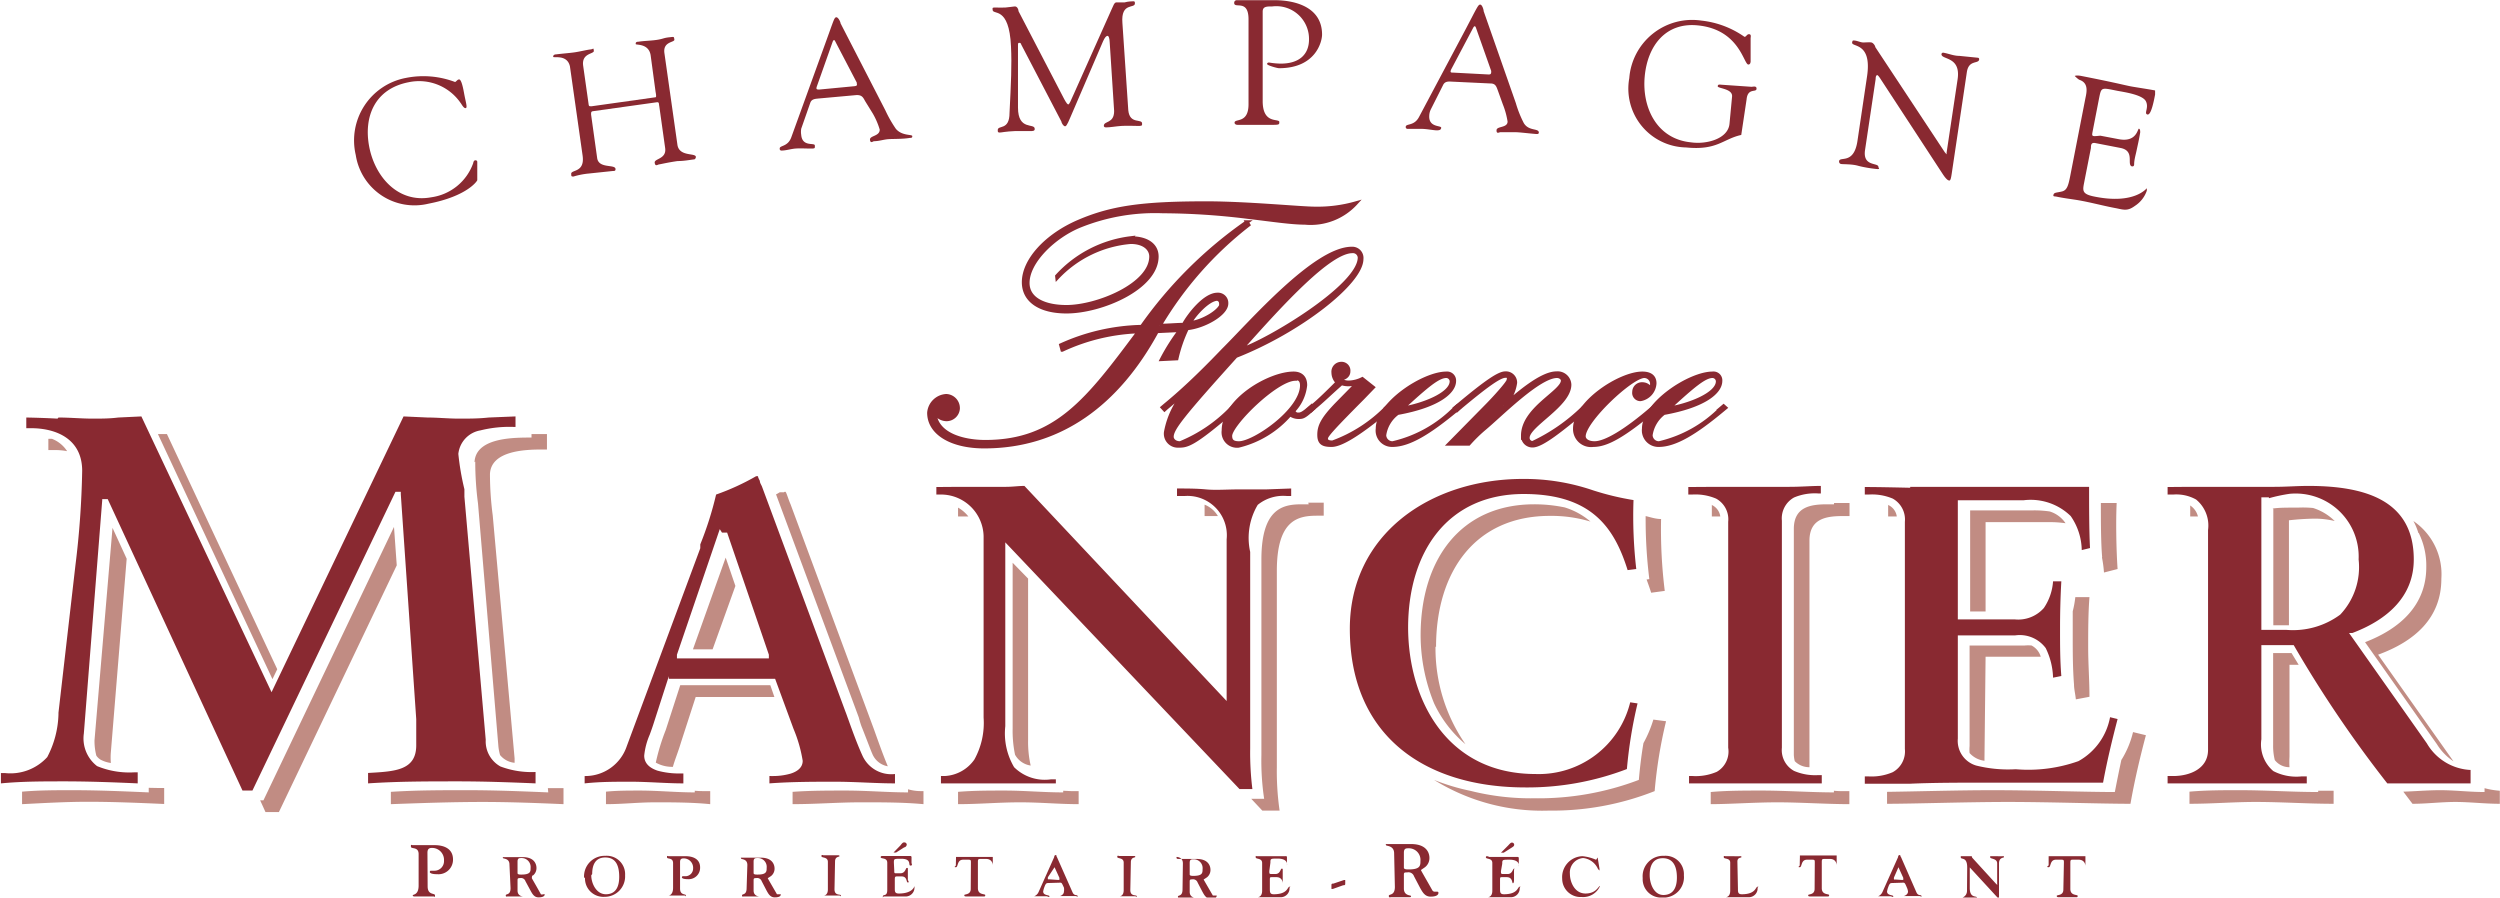
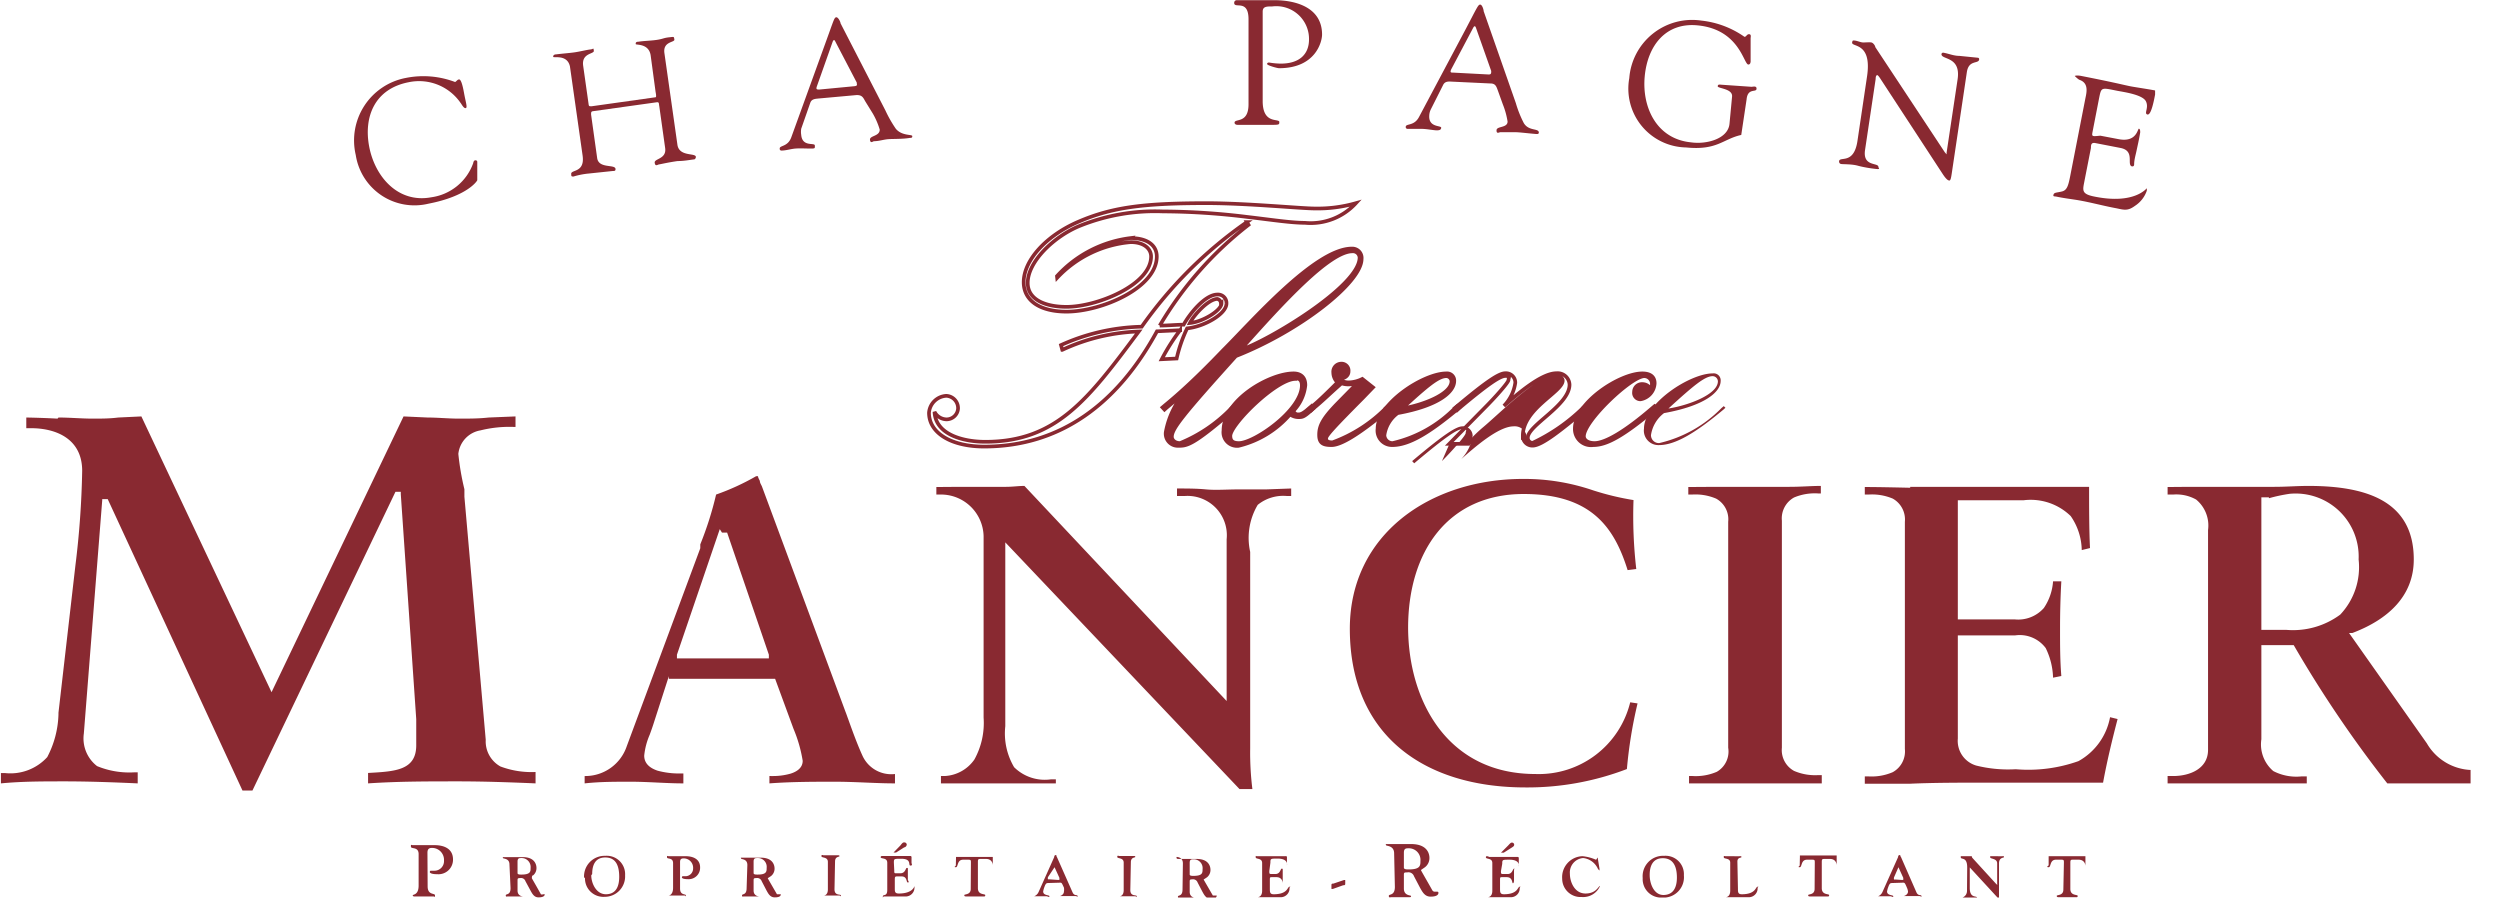
<svg xmlns="http://www.w3.org/2000/svg" viewBox="0 0 135.98 48.82">
  <defs>
    <style>.cls-1,.cls-4{fill:none;}.cls-2{clip-path:url(#clip-path);}.cls-3,.cls-5{fill:#892931;}.cls-4{stroke:#892931;stroke-width:0.2px;}.cls-5{fill-rule:evenodd;}.cls-6{fill:#c18c83;}</style>
    <clipPath id="clip-path" transform="translate(0 -38.39)">
      <rect class="cls-1" width="135.98" height="165.3" />
    </clipPath>
  </defs>
  <g id="Calque_2" data-name="Calque 2">
    <g id="Calque_1-2" data-name="Calque 1">
      <g class="cls-2">
-         <path class="cls-3" d="M64,57.89a8.23,8.23,0,0,1,.57-1.64c.92-.09,2.14-.78,2.14-1.35a.46.46,0,0,0-.49-.49c-.68,0-1.52,1.06-1.84,1.64-.36,0-.87.05-1.3.05a19.51,19.51,0,0,1,4.83-5.48l-.09-.15a23.18,23.18,0,0,0-5.72,5.69,11.2,11.2,0,0,0-4.39,1l.07.26a10.7,10.7,0,0,1,4.16-1c-2.75,3.69-4.48,6-8.35,6-1.14,0-2.7-.36-2.76-1.63h0a.75.75,0,0,0,.66.41.63.63,0,0,0,.62-.58.67.67,0,0,0-.64-.7,1,1,0,0,0-.94.92c0,1.11,1.22,1.84,3,1.84,4.13,0,7.25-2.33,9.39-6.27l1.26-.06a11,11,0,0,0-1,1.58Zm2.45-3c0,.38-1,1-1.73,1.07.2-.41,1-1.31,1.5-1.31A.21.21,0,0,1,66.42,54.92Zm-9-1.39a6.2,6.2,0,0,1,4-1.94c.75,0,1.11.38,1.11.77,0,1.55-2.93,2.75-4.6,2.75-1.17,0-2.11-.4-2.11-1.3,0-1.16,1.43-2.53,2.82-3.1a10.93,10.93,0,0,1,4.53-.79,38.48,38.48,0,0,1,4.59.3c1.29.15,2.38.32,3.13.32a3.33,3.33,0,0,0,2.78-1.07l0,0a7.57,7.57,0,0,1-2.24.29c-.75,0-3.68-.29-5.9-.29-3.53,0-5.17.25-6.93,1s-3,2.1-3,3.3c0,1,.88,1.6,2.33,1.6,1.9,0,4.91-1.3,4.91-3,0-.57-.46-1-1.43-1a6.48,6.48,0,0,0-4,2.07Z" transform="translate(0 -38.39)" />
        <path class="cls-3" d="M67.49,57.4c2.33-2.63,4.84-5.34,6.07-5.34a.36.36,0,0,1,.39.34c0,1.58-5,4.57-6.43,5Zm-4.08,4.49a.66.66,0,0,0,.67.75c.47,0,.78,0,3-1.93l.11-.1-.09-.13-.13.11a8.23,8.23,0,0,1-2.78,1.9c-.32,0-.46-.19-.46-.34,0-.43.53-1.12,3.48-4.39,3.48-1.37,6.84-4,6.84-5.28a.51.51,0,0,0-.53-.57c-2,0-5.46,4-7,5.53-1.37,1.43-2.33,2.31-3.17,3l-.13.11.11.12.11-.1c.55-.45.9-.79,1.24-1.1l0,0A4.62,4.62,0,0,0,63.41,61.89Z" transform="translate(0 -38.39)" />
        <path class="cls-3" d="M70.36,58.7c-1.29,0-3.81,1.44-3.81,3.1a.74.74,0,0,0,.82.84,5.36,5.36,0,0,0,2.8-1.71.78.78,0,0,0,.45.15c.21,0,.31,0,.7-.37l.11-.1-.09-.13-.13.11c-.3.27-.45.34-.57.34s-.18,0-.3-.18A2.36,2.36,0,0,0,71,59.34C71,58.9,70.74,58.7,70.36,58.7Zm.1.26c.31,0,.35.24.35.39,0,1.36-2.59,3.14-3.42,3.14-.3,0-.47-.09-.47-.39C66.92,61.48,69.42,59,70.46,59Z" transform="translate(0 -38.39)" />
        <path class="cls-3" d="M71.32,60.71l.11-.1c.42-.33,1-.9,1.54-1.37a1.12,1.12,0,0,0,.38.06,1.67,1.67,0,0,0,.49-.08l0,0-1.09,1.11c-.83.85-1.06,1.24-1.06,1.71s.23.56.68.56,1.35-.47,3.1-1.93l.11-.1-.09-.13-.13.11a7.88,7.88,0,0,1-2.93,1.9c-.27,0-.36-.07-.36-.22s.43-.62,2-2.2l.55-.56L74.1,59a1.76,1.76,0,0,1-.75.19.91.91,0,0,1-.54-.19c.26,0,.54-.13.54-.41a.38.38,0,0,0-.39-.42.45.45,0,0,0-.44.49.75.75,0,0,0,.23.53c-.43.43-1,1-1.41,1.33l-.13.11Z" transform="translate(0 -38.39)" />
        <path class="cls-3" d="M79.27,60.48l-.13.11a7,7,0,0,1-3.38,1.9.44.44,0,0,1-.46-.43,1.84,1.84,0,0,1,.72-1.2c2.22-.4,3.08-1.15,3.08-1.75a.38.38,0,0,0-.43-.41c-1.24,0-3.74,1.63-3.74,3a.79.79,0,0,0,.81.9c.9,0,2-.67,3.51-1.93l.11-.1Zm-.6-1.63a.29.29,0,0,1,.28.28c0,.71-1.6,1.31-2.69,1.48l0,0C77.63,59.35,78.24,58.85,78.67,58.85Z" transform="translate(0 -38.39)" />
-         <path class="cls-3" d="M78.84,62.53h1a7.23,7.23,0,0,1,.81-.79c.88-.73,3-2.89,4-2.89a.29.29,0,0,1,.3.24c0,.62-2.16,1.52-2.16,3a.52.52,0,0,0,.53.54c.5,0,1.57-.88,2.85-1.93l.11-.1-.09-.13-.13.11a10.12,10.12,0,0,1-2.74,1.9.27.27,0,0,1-.27-.28c0-.68,2.28-1.77,2.28-2.89a.66.66,0,0,0-.72-.62c-.83,0-2.12,1.14-2.85,1.78h0a2.33,2.33,0,0,0,.62-1.26.52.52,0,0,0-.55-.52c-.34,0-1,.43-2.61,1.78l-.13.11.11.12.12-.1c1.54-1.29,2.21-1.76,2.51-1.76s.17.09.17.22-.71.94-1.29,1.52Z" transform="translate(0 -38.39)" />
+         <path class="cls-3" d="M78.84,62.53h1a7.23,7.23,0,0,1,.81-.79c.88-.73,3-2.89,4-2.89a.29.29,0,0,1,.3.24c0,.62-2.16,1.52-2.16,3a.52.52,0,0,0,.53.54c.5,0,1.57-.88,2.85-1.93l.11-.1-.09-.13-.13.11a10.12,10.12,0,0,1-2.74,1.9.27.27,0,0,1-.27-.28a.66.66,0,0,0-.72-.62c-.83,0-2.12,1.14-2.85,1.78h0a2.33,2.33,0,0,0,.62-1.26.52.52,0,0,0-.55-.52c-.34,0-1,.43-2.61,1.78l-.13.11.11.12.12-.1c1.54-1.29,2.21-1.76,2.51-1.76s.17.09.17.22-.71.94-1.29,1.52Z" transform="translate(0 -38.39)" />
        <path class="cls-3" d="M90,60.48l-.13.11c-1.47,1.26-2.56,1.9-3.14,1.9-.37,0-.58-.17-.58-.37,0-.83,2.57-3.27,3.29-3.27a.42.42,0,0,1,.41.43c0,.09,0,.17-.09.17s-.15-.17-.45-.17a.44.44,0,0,0-.44.43.36.36,0,0,0,.36.4.93.93,0,0,0,.77-.87c0-.39-.28-.54-.68-.54-1.22,0-3.66,1.59-3.66,3a.88.88,0,0,0,1,.9c.73,0,1.61-.49,3.34-1.93l.11-.1Z" transform="translate(0 -38.39)" />
        <path class="cls-3" d="M93.76,60.48l-.13.11a6.91,6.91,0,0,1-3.38,1.9.43.43,0,0,1-.45-.43,1.83,1.83,0,0,1,.71-1.2c2.22-.4,3.08-1.15,3.08-1.75a.38.38,0,0,0-.43-.41c-1.24,0-3.74,1.63-3.74,3a.79.79,0,0,0,.81.9c.9,0,2-.67,3.51-1.93l.11-.1Zm-.6-1.63a.29.29,0,0,1,.28.28c0,.71-1.6,1.31-2.69,1.48l0,0C92.13,59.35,92.73,58.85,93.16,58.85Z" transform="translate(0 -38.39)" />
        <path class="cls-4" d="M64,57.89a7.65,7.65,0,0,1,.57-1.64c.92-.09,2.14-.78,2.14-1.35a.46.46,0,0,0-.49-.49c-.68,0-1.52,1.06-1.84,1.64-.36,0-.87.05-1.3.05a19.51,19.51,0,0,1,4.83-5.48l-.09-.15a23.18,23.18,0,0,0-5.72,5.69,11.2,11.2,0,0,0-4.39,1l.07.26a10.7,10.7,0,0,1,4.16-1c-2.75,3.69-4.48,6-8.35,6-1.14,0-2.7-.36-2.76-1.63h0a.75.75,0,0,0,.66.41.63.63,0,0,0,.62-.58.67.67,0,0,0-.64-.7,1,1,0,0,0-.94.92c0,1.11,1.22,1.84,3,1.84,4.14,0,7.26-2.33,9.4-6.27l1.26-.06a11,11,0,0,0-1,1.58Zm2.44-3c0,.38-1,1-1.72,1.07.2-.41,1-1.31,1.5-1.31C66.3,54.68,66.41,54.73,66.41,54.92Zm-8.94-1.39a6.2,6.2,0,0,1,4-1.94c.75,0,1.11.38,1.11.78,0,1.54-2.93,2.74-4.6,2.74-1.17,0-2.11-.4-2.11-1.3,0-1.16,1.43-2.53,2.82-3.1a10.93,10.93,0,0,1,4.53-.79,38.48,38.48,0,0,1,4.59.3c1.29.15,2.38.32,3.13.32a3.33,3.33,0,0,0,2.78-1.07l0,0a7.57,7.57,0,0,1-2.24.29c-.75,0-3.68-.29-5.9-.29-3.53,0-5.17.25-6.93,1s-3,2.1-3,3.3c0,1,.88,1.6,2.33,1.6,1.9,0,4.91-1.29,4.91-3,0-.57-.46-1-1.43-1a6.48,6.48,0,0,0-4,2.07Z" transform="translate(0 -38.39)" />
        <path class="cls-4" d="M67.49,57.4c2.33-2.63,4.84-5.34,6.07-5.34a.36.36,0,0,1,.39.34c0,1.58-5.06,4.57-6.43,5Zm-4.08,4.49a.66.66,0,0,0,.68.75c.46,0,.77,0,3-1.93l.11-.1-.09-.13-.13.11a8.13,8.13,0,0,1-2.79,1.9c-.31,0-.45-.19-.45-.34,0-.43.53-1.12,3.48-4.39,3.48-1.37,6.84-4,6.84-5.28a.51.51,0,0,0-.53-.57c-2,0-5.46,4-7,5.53-1.37,1.43-2.33,2.31-3.17,3l-.13.11.11.12.11-.1c.55-.45.9-.79,1.24-1.11l0,0A4.62,4.62,0,0,0,63.41,61.89Z" transform="translate(0 -38.39)" />
        <path class="cls-4" d="M70.36,58.7c-1.3,0-3.81,1.44-3.81,3.1a.74.74,0,0,0,.82.84,5.36,5.36,0,0,0,2.8-1.71.78.78,0,0,0,.45.15c.21,0,.3,0,.7-.37l.11-.1-.09-.13-.13.11c-.3.27-.45.34-.57.34s-.18,0-.3-.18A2.36,2.36,0,0,0,71,59.34C71,58.9,70.74,58.7,70.36,58.7Zm.1.26c.31,0,.35.24.35.39,0,1.36-2.59,3.14-3.42,3.14-.3,0-.47-.09-.47-.39C66.92,61.48,69.42,59,70.46,59Z" transform="translate(0 -38.39)" />
        <path class="cls-4" d="M71.32,60.71l.11-.1c.42-.33,1-.9,1.54-1.37a1.12,1.12,0,0,0,.38.06,1.67,1.67,0,0,0,.49-.08l0,0-1.09,1.11c-.82.84-1,1.24-1,1.71s.23.56.68.56,1.35-.47,3.1-1.93l.11-.1-.09-.13-.13.11a7.89,7.89,0,0,1-2.94,1.9c-.26,0-.35-.07-.35-.22s.43-.62,2-2.2l.55-.57L74.1,59a1.76,1.76,0,0,1-.75.19A.94.94,0,0,1,72.8,59c.27,0,.55-.13.55-.41a.38.38,0,0,0-.4-.42.44.44,0,0,0-.43.49.75.75,0,0,0,.23.53c-.43.43-1,1-1.41,1.33l-.13.11Z" transform="translate(0 -38.39)" />
        <path class="cls-4" d="M79.27,60.48l-.13.11a6.93,6.93,0,0,1-3.39,1.9.44.44,0,0,1-.45-.43,1.8,1.8,0,0,1,.72-1.2c2.21-.4,3.08-1.15,3.08-1.75a.39.39,0,0,0-.43-.41c-1.24,0-3.74,1.63-3.74,3a.79.79,0,0,0,.8.9c.91,0,2-.67,3.52-1.93l.11-.1Zm-.6-1.63a.29.29,0,0,1,.28.28c0,.71-1.6,1.31-2.69,1.48l0,0C77.63,59.35,78.23,58.85,78.67,58.85Z" transform="translate(0 -38.39)" />
        <path class="cls-4" d="M78.83,62.53h1.06a8.25,8.25,0,0,1,.8-.79c.89-.73,3-2.89,4-2.89.16,0,.31.11.31.24,0,.62-2.17,1.52-2.17,3a.52.52,0,0,0,.53.54c.51,0,1.58-.88,2.86-1.93l.11-.1-.09-.13-.14.11a10,10,0,0,1-2.74,1.9.27.27,0,0,1-.26-.28c0-.68,2.27-1.77,2.27-2.89a.65.65,0,0,0-.71-.62c-.83,0-2.13,1.14-2.86,1.78h0a2.26,2.26,0,0,0,.62-1.26.51.51,0,0,0-.54-.52c-.34,0-1,.43-2.61,1.78l-.13.11.11.12.11-.1c1.54-1.29,2.22-1.76,2.52-1.76s.17.09.17.22-.72.94-1.3,1.52Z" transform="translate(0 -38.39)" />
        <path class="cls-4" d="M90,60.48l-.13.11c-1.46,1.26-2.55,1.9-3.14,1.9-.37,0-.58-.17-.58-.37,0-.83,2.58-3.27,3.29-3.27a.42.42,0,0,1,.41.43c0,.09,0,.17-.09.17s-.15-.17-.45-.17a.43.43,0,0,0-.43.43.35.35,0,0,0,.35.4.93.93,0,0,0,.77-.87c0-.39-.28-.54-.67-.54-1.22,0-3.67,1.59-3.67,3a.88.88,0,0,0,1,.9c.73,0,1.62-.49,3.35-1.93l.11-.1Z" transform="translate(0 -38.39)" />
-         <path class="cls-4" d="M93.75,60.48l-.13.11a6.91,6.91,0,0,1-3.38,1.9.44.44,0,0,1-.45-.43,1.83,1.83,0,0,1,.71-1.2c2.22-.4,3.08-1.15,3.08-1.75a.38.38,0,0,0-.43-.41c-1.24,0-3.74,1.63-3.74,3a.8.8,0,0,0,.81.9c.9,0,2-.67,3.51-1.93l.12-.1Zm-.6-1.63a.29.29,0,0,1,.28.28c0,.71-1.59,1.31-2.68,1.48l0,0C92.12,59.35,92.72,58.85,93.15,58.85Z" transform="translate(0 -38.39)" />
        <path class="cls-3" d="M22.07,42.63a3.46,3.46,0,0,0-2.72,4.19,3.23,3.23,0,0,0,3.95,2.65c2.12-.41,2.66-1.24,2.66-1.28l0-1a.09.09,0,0,0-.11-.08c-.06,0-.1.07-.11.15a2.83,2.83,0,0,1-2.28,1.86c-1.81.34-3.07-1.12-3.38-2.76s.32-3.15,2.16-3.5A2.74,2.74,0,0,1,25.06,44c.05.06.16.29.27.27s0-.32-.09-.82-.18-.76-.28-.74-.14.12-.21.14A4.84,4.84,0,0,0,22.07,42.63Z" transform="translate(0 -38.39)" />
        <path class="cls-3" d="M31,42l.69,4.86c.13.95-.66.74-.62,1,0,.1,0,.14.13.13a4.19,4.19,0,0,1,.81-.16l1.33-.14c.08,0,.14,0,.14-.1,0-.29-.92,0-1-.61l-.33-2.36c0-.11,0-.16.09-.18l3.5-.49c.12,0,.09.07.12.22l.32,2.28c.08.6-.6.56-.57.79s.16.1.25.09.44-.1,1-.18c.34,0,.64-.06.89-.09.07,0,.1-.1.1-.13,0-.24-.88,0-1-.64l-.71-5c-.1-.66.57-.58.54-.75s0-.15-.29-.12-.33.09-.67.14-.68.05-1,.1c-.14,0-.15.07-.14.13s.71-.05.81.61l.27,2s.06.27,0,.28l-3.48.49c-.15,0-.15,0-.17-.15l-.29-2.05c-.1-.71.61-.63.58-.82s0-.09-.19-.07-.59.12-.88.16-.7.07-1,.11c-.08,0-.15.05-.14.13S30.85,41.33,31,42Z" transform="translate(0 -38.39)" />
        <path class="cls-3" d="M45.29,40.66c.05-.12.1-.12.15,0l1.16,2.22c0,.11.07.18-.14.2l-1.89.18c-.13,0-.2,0-.14-.17Zm2.18,3.9a4,4,0,0,1,.38.88c0,.37-.55.32-.53.55s.17.08.22.08c.26,0,.52-.09.77-.11s.79,0,1.18-.07c.07,0,.14,0,.13-.1s-.56,0-.89-.39a6.71,6.71,0,0,1-.57-1l-2.44-4.74c0-.07-.13-.35-.24-.33s-.13.16-.59,1.42l-1.84,5.08c-.19.57-.66.45-.64.65a.09.09,0,0,0,.09.1c.25,0,.51-.09.77-.11s.54,0,.8,0,.26,0,.25-.17-.68.1-.74-.57a1.05,1.05,0,0,1,0-.34l.49-1.4c.07-.21.25-.22.43-.24l2.1-.19c.27,0,.34.11.45.32Z" transform="translate(0 -38.39)" />
-         <path class="cls-3" d="M61.37,44.39l-.32-4.75c-.09-1.15.69-.76.68-1.07,0-.06,0-.12-.1-.11s-.24,0-.46.06l-.45,0c-.12,0-.18.23-.24.34l-2.09,4.68c-.14.32-.23.53-.28.53s-.11-.08-.22-.28L55.4,39c0-.1-.07-.27-.21-.26s-.34.05-.51.06-.36,0-.53,0-.17,0-.16.12c0,.32.9-.25,1,2,.05,1,0,2-.08,3.61,0,1-.66.63-.64.95,0,.07,0,.12.1.12s.33-.06.83-.08c.29,0,.72,0,.84,0s.25,0,.24-.12c0-.34-.91.12-.91-1.16l0-3.37c0-.1,0-.15.06-.15s.09,0,.12.1L57.73,45c0,.06.11.27.21.26s.23-.4.28-.49L60,40.63c.09-.2.17-.29.24-.29s.11.13.12.37l.24,3.72c0,.7-.57.52-.56.81,0,0,0,.08.11.08.24,0,.54-.06.84-.08s.72,0,.9,0,.24,0,.23-.11C62.15,44.81,61.45,45.19,61.37,44.39Z" transform="translate(0 -38.39)" />
        <path class="cls-3" d="M68.68,43.87l0-4.85c0-.28.22-.28.52-.28a1.78,1.78,0,0,1,2,1.79c0,.86-.58,1.33-1.56,1.32a4.26,4.26,0,0,1-.62-.06s-.1,0-.1.08.56.23.65.23c2,0,2.34-1.45,2.34-1.83,0-1.43-1.34-1.86-2.56-1.87-.46,0-.61,0-1.09,0s-.9,0-1,0a.14.14,0,0,0-.13.15c0,.34.79-.24.78.91l0,4.6c0,1.07-.75.76-.76,1,0,.09.1.12.15.12.29,0,.6,0,1,0s.71,0,1,0,.28-.05.28-.11C69.68,44.76,68.67,45.25,68.68,43.87Z" transform="translate(0 -38.39)" />
        <path class="cls-3" d="M80.13,39.9c.06-.11.11-.11.15,0l.83,2.35c0,.13,0,.2-.16.19l-1.9-.1c-.13,0-.19,0-.12-.17Zm1.61,4.16A4.33,4.33,0,0,1,82,45c0,.36-.59.24-.6.47s.15.11.21.11c.26,0,.52,0,.78,0s.78.07,1.18.1c.06,0,.13,0,.13-.08,0-.25-.55-.06-.82-.52A6,6,0,0,1,82.45,44l-1.75-5c0-.08-.08-.36-.19-.36s-.16.14-.78,1.32l-2.54,4.78c-.27.53-.72.35-.73.55a.1.1,0,0,0,.09.11h.77c.26,0,.53.06.8.08.12,0,.26,0,.27-.14s-.69,0-.65-.66a.84.84,0,0,1,.08-.33L78.5,43c.1-.19.28-.18.46-.17l2.11.1c.27,0,.32.16.4.38Z" transform="translate(0 -38.39)" />
        <path class="cls-3" d="M95.25,43.11,93.66,43c-.09,0-.22-.05-.23.08s.83.12.78.57l-.14,1.48c-.08.81-1.25,1.13-2.11,1-1.85-.19-2.66-1.9-2.5-3.59s1.16-2.94,2.88-2.77c2.26.22,2.5,2.1,2.75,2.13.1,0,.12-.08.13-.16l0-1.26c0-.08.05-.22-.08-.23s-.16.16-.26.14a5,5,0,0,0-2.34-.88,3.43,3.43,0,0,0-3.92,3.13,3.2,3.2,0,0,0,3.09,3.77c1.7.17,2-.46,3-.68L95,43.8c.06-.64.52-.37.54-.57S95.33,43.12,95.25,43.11Z" transform="translate(0 -38.39)" />
        <path class="cls-3" d="M101.55,42.56l-.52,3.5c-.2,1.33-1,.79-1,1.12,0,0,0,.11.11.13s.57,0,.9.09.72.15,1,.18.12-.06.13-.11c0-.25-.85,0-.73-.9l.58-3.88c0-.19.06-.22.1-.21s.16.19.17.21l3.4,5.2c.17.25.26.31.33.32s.1-.12.14-.39l.82-5.5c.1-.69.63-.44.67-.69,0-.05,0-.09-.08-.1l-1-.1c-.3,0-.57-.12-.85-.17a.09.09,0,0,0-.12.08c0,.31,1.06.11.88,1.35l-.6,4c0,.08,0,.11,0,.1s0,0-.1-.12l-3.78-5.72c0-.07-.11-.23-.21-.25s-.3,0-.44,0-.3-.08-.44-.1-.15,0-.16.07C100.62,41,101.85,40.59,101.55,42.56Z" transform="translate(0 -38.39)" />
        <path class="cls-3" d="M113.83,45.5l.34-1.75c.13-.63.1-.6,1-.42.37.07,1.37.21,1.55.57s-.13.67.09.72c.06,0,.21,0,.41-1.09,0-.11,0-.21,0-.22-.29-.06-1.17-.19-1.36-.23-.39-.08-.88-.21-2.66-.56-.27-.05-.34,0-.35,0s.18.18.25.21c.5.17.41.63.33,1l-.84,4.3c-.09.44-.16.7-.42.77s-.43.05-.47.16,0,.11.13.12c.37.08.77.13,1.15.19.72.12,1.43.32,2.14.45.42.09.62.15,1-.13a1.6,1.6,0,0,0,.65-.83s0-.11,0-.13-.64.89-2.81.46c-.8-.15-.67-.36-.57-.92l.34-1.73c0-.14,0-.31.23-.27l1.39.27c.79.16.31.92.61,1,.06,0,.11,0,.12-.1,0-.26.08-.51.13-.75s.14-.62.2-1c0-.07,0-.18-.07-.2s-.11.76-1.1.57l-1-.19C113.75,45.82,113.77,45.82,113.83,45.5Z" transform="translate(0 -38.39)" />
        <path class="cls-5" d="M36.38,75.17v0h0v0h0l-.79,2.45c-.08.26-.17.51-.25.73a3.79,3.79,0,0,0-.3,1.14c0,.45.34.69.73.82a4.49,4.49,0,0,0,1.28.15h.12V81c-.94,0-1.9-.09-2.85-.09s-1.68,0-2.52.09v-.4a2.38,2.38,0,0,0,2.29-1.62l4-10.77h0v0h0V68h0a18.48,18.48,0,0,0,.86-2.71,13,13,0,0,0,2.18-1h0l.1,0h0c0,.08.06.17.1.26h0c0,.1.07.2.11.29l4.55,12.27c.05.12.09.25.14.38h0c.25.7.51,1.41.78,2a1.72,1.72,0,0,0,1.77,1V81c-1.06,0-2.13-.09-3.27-.09s-2.35,0-3.56.09v-.4H42a3.48,3.48,0,0,0,1-.13c.32-.1.66-.3.66-.7a7.58,7.58,0,0,0-.5-1.74l-1-2.72h0v0h0v0H36.38Zm2.77-8v0h0v0h0L36.82,74v.2h5V74l-2.27-6.64h0v0h0v0h-.28Zm37.44,5.32c0,4,2.13,8,6.92,8a5.12,5.12,0,0,0,5.16-3.9l.4.06a24.57,24.57,0,0,0-.58,3.57,15.11,15.11,0,0,1-5.52,1c-5.51,0-9.55-2.84-9.55-8.63,0-5.14,4.38-8.15,9.42-8.15a11.55,11.55,0,0,1,3.81.62,14.83,14.83,0,0,0,2.2.53A25.08,25.08,0,0,0,89,69.34l-.47.06c-.71-2.26-1.92-4.14-5.65-4.14C78.75,65.26,76.59,68.39,76.59,72.54Zm46.82-7.05-.31,0H123v0h0v.06h0v7.07h0v.08h1.36a4.32,4.32,0,0,0,2.93-.83,3.76,3.76,0,0,0,1-3,3.43,3.43,0,0,0-3.76-3.57A9,9,0,0,0,123.41,65.49Zm-4.34-.57c.74,0,1.63,0,2.5,0s1.46,0,2.13,0,1.23-.05,1.86-.05c3.12,0,5.73.8,5.73,4,0,2-1.41,3.27-3.34,4h-.18l0,0v0l0,0h0v0l0,0v0l4.23,6a2.91,2.91,0,0,0,2.38,1.45V81c-.36,0-.71,0-1.06,0s-.81,0-1.22,0-.78,0-1.17,0-.73,0-1.08,0a64.73,64.73,0,0,1-5.09-7.52H123v.12h0v5a1.9,1.9,0,0,0,.65,1.73,2.72,2.72,0,0,0,1.53.29h.29V81c-.65,0-1.31,0-2,0s-1.42,0-2.13,0-1.18,0-1.76,0-1.11,0-1.68,0v-.4h.3c.93,0,1.9-.41,1.9-1.42V67.22a1.83,1.83,0,0,0-.65-1.66,2.21,2.21,0,0,0-1.25-.27h-.3v-.41Zm-15.17,0c1.16,0,2.43,0,3.55,0s2.33,0,3.5,0c1,0,1.91,0,2.68,0,0,1,0,2.35.05,3.33l-.45.11a3.34,3.34,0,0,0-.6-1.85,3.12,3.12,0,0,0-2.56-.86h-3.58v.12h0V72h0v.08h3.09a1.86,1.86,0,0,0,1.59-.62,2.94,2.94,0,0,0,.5-1.45h.45c-.05.87-.07,1.74-.07,2.6s0,1.7.07,2.55l-.45.09a3.89,3.89,0,0,0-.4-1.61,1.76,1.76,0,0,0-1.66-.69h-3.12v.12h0v5.49a1.4,1.4,0,0,0,1,1.47,7.15,7.15,0,0,0,2.15.2,8.14,8.14,0,0,0,3.41-.44,3.44,3.44,0,0,0,1.72-2.39l.41.1c-.3,1.15-.58,2.31-.79,3.46-.71,0-1.64,0-2.65,0-1.27,0-2.67,0-3.88,0s-2.7,0-4,.06l-2.43,0v-.4h.2a2.9,2.9,0,0,0,1.32-.23,1.29,1.29,0,0,0,.66-1.26V66.77a1.3,1.3,0,0,0-.66-1.26,2.9,2.9,0,0,0-1.32-.22h-.2v-.41C102.11,64.88,103,64.9,103.9,64.92Zm-10.58,0c.67,0,1.4,0,2,0s1.33,0,2,0,1.19-.05,1.72-.05v.41H98.9a2.9,2.9,0,0,0-1.32.22,1.3,1.3,0,0,0-.66,1.26V79.06a1.29,1.29,0,0,0,.66,1.26,2.9,2.9,0,0,0,1.32.23h.19V81c-.54,0-1.14,0-1.76,0s-1.37,0-2,0-1.35,0-2,0-1,0-1.46,0v-.4h.2a2.88,2.88,0,0,0,1.31-.23A1.27,1.27,0,0,0,94,79.06V66.77a1.28,1.28,0,0,0-.66-1.26,2.88,2.88,0,0,0-1.31-.22h-.2v-.41Zm-41.14,0c.48,0,1,0,1.43,0s.75,0,1.11,0,.68-.05,1-.05l11,11.7v0h0v0h0l0,0h0v0h0v0h0l0,0h0l0,0h0v-8.8a2.14,2.14,0,0,0-2.3-2.35h-.4v-.41c.53,0,1.05,0,1.58.05s1.15,0,1.74,0,1,0,1.52,0l1.37-.05v.41h-.22a2.2,2.2,0,0,0-1.6.48A3.52,3.52,0,0,0,68,68.41V79.09a16,16,0,0,0,.12,2.22h-.7L54.68,67.89l0,0,0,0,0,0,0,0,0,0,0,0,0,0,0,0v10a3.61,3.61,0,0,0,.48,2.23,2.37,2.37,0,0,0,2,.66h.27V81c-.48,0-1,0-1.44,0s-1.07,0-1.6,0-1.12,0-1.69,0-1,0-1.52,0v-.4h.19A2.09,2.09,0,0,0,53,79.7a4.11,4.11,0,0,0,.5-2.28V67.55a2.32,2.32,0,0,0-2.4-2.26h-.17v-.41Zm-49-3.77c.62,0,1.24.06,1.87.06.46,0,.92,0,1.38-.06l1.26-.06,7.08,15,0,0,0,0v0l0,0,0,0v0l0,0,0,0,0,0v0l0,0,0,0v0l0,0,0,0v0l7.18-15,1.31.06c.54,0,1.12.06,1.7.06s1.08,0,1.62-.06l1.46-.06v.57h-.13a6.55,6.55,0,0,0-1.78.19,1.45,1.45,0,0,0-1.2,1.28A14.09,14.09,0,0,0,25.26,65c0,.15,0,.29,0,.41l1.16,13.22a1.56,1.56,0,0,0,.8,1.45,4.79,4.79,0,0,0,1.91.3V81c-1.39-.06-2.82-.11-4.24-.11-1.62,0-3.24,0-4.87.11v-.57h.05c1.42-.08,2.57-.14,2.57-1.5,0-.35,0-.67,0-1.42L21.8,65.27h0V65.2h0v-.06h-.29v0h0L13.73,81.39h-.54L5.86,65.54h0v0h0v0h-.3v0h0v.06h0v0l-1,12.69a1.9,1.9,0,0,0,.72,1.77,4.59,4.59,0,0,0,2,.34h.21V81c-1.32-.06-2.67-.11-4-.11-1.14,0-2.3,0-3.44.11v-.56H.28a2.71,2.71,0,0,0,2.29-.87,5.3,5.3,0,0,0,.61-2.32v-.09l.92-8A48.31,48.31,0,0,0,4.47,64c0-1.75-1.43-2.32-2.79-2.32H1.43V61.1C2,61.11,2.56,61.13,3.13,61.16Z" transform="translate(0 -38.39)" />
-         <path class="cls-6" d="M99.75,65.82H99.4c-.89,0-1.83.12-1.83,1.34V79.45a1.74,1.74,0,0,0,.05.34,1.1,1.1,0,0,0,.8.33s0,0,0,0V67.8c0-1.22.94-1.34,1.83-1.34h.35v-.71l-.84,0Zm0,15.58v.09c-1.19,0-2.67-.1-3.91-.1-.9,0-1.93,0-2.79.08v.66c1,0,2.42-.1,3.63-.1s2.72.1,3.91.1v-.71h-.35A4,4,0,0,1,99.75,81.4Zm26.34,0v.07c-1.41,0-2.85-.1-4.26-.1-.91,0-1.81,0-2.74.08v.66c1.24,0,2.4-.1,3.59-.1,1.41,0,2.84.1,4.25.1v-.71h-.84Zm-10.7-1.7q-.19.89-.36,1.77c-1.58,0-4.42-.1-6.65-.1-1.85,0-4.19.07-5.74.09v.65c1.41,0,4.36-.1,6.58-.1s5.07.1,6.66.1c.22-1.25.51-2.49.84-3.73l-.7-.17A5.09,5.09,0,0,1,115.39,79.72Zm19.75,1.54v.23c-.82,0-1.61-.1-2.42-.1-.66,0-1.33.06-2,.08l.5.66c.77,0,1.56-.1,2.33-.1s1.61.1,2.42.1v-.71A4.33,4.33,0,0,1,135.14,81.26ZM89.39,78.81c-.11.65-.19,1.31-.25,2a15.33,15.33,0,0,1-5.67,1A13.43,13.43,0,0,1,80,81.41a11.62,11.62,0,0,1-2-.6,11.16,11.16,0,0,0,6.25,1.67A15.1,15.1,0,0,0,90,81.42a25.27,25.27,0,0,1,.62-3.8l-.69-.09A6.6,6.6,0,0,1,89.39,78.81ZM37.79,81.4v.09c-1,0-2-.1-3-.1-.61,0-1.22,0-1.83.06v.68c.89,0,1.78-.1,2.67-.1s2,0,3,.1v-.71h-.28A5.52,5.52,0,0,1,37.79,81.4ZM21.43,67.05l-7.1,14.87h-.18l.29.64h.73l6.41-13.42C21.52,68.31,21.47,67.58,21.43,67.05Zm8.39,14.44c-1.43-.06-2.92-.12-4.38-.12s-2.79,0-4.18.09v.67c1.67-.06,3.35-.12,5-.12,1.46,0,3,.06,4.39.12v-.87l-.85,0ZM8.09,81.24v.25c-1.37-.06-2.77-.12-4.14-.12-.91,0-1.83,0-2.75.08v.68C2.39,82.07,3.6,82,4.79,82c1.37,0,2.77.06,4.14.12v-.87H8.57Zm49.74.16v.09c-1.07,0-2.13-.1-3.19-.1-.84,0-1.68,0-2.53.07v.67c1.12,0,2.26-.1,3.37-.1s2.13.1,3.19.1v-.71h-.42Zm-8.44-.08v.17c-1.11,0-2.22-.1-3.41-.1-.94,0-1.9,0-2.87.07v.67c1.26,0,2.5-.1,3.71-.1s2.3,0,3.41.1v-.71h-.14A2.46,2.46,0,0,1,49.39,81.32Zm21.79-15.5h-.37c-1,0-2.2.19-2.2,3V79.47a13.9,13.9,0,0,0,.15,2.37h-.7l.6.64h.94a15,15,0,0,1-.15-2.37V69.44c0-2.8,1.17-3,2.2-3H72v-.71c-.28,0-.56,0-.84,0ZM2.83,62.26a1.2,1.2,0,0,0-.2,0v.61H3a3.49,3.49,0,0,1,.65.06A1.71,1.71,0,0,0,2.83,62.26Zm111.5,6.45a6.77,6.77,0,0,1,.11.82l.74-.19c-.07-1-.1-2.58-.05-3.59h-.86c0,.95,0,2.11.07,2.94Zm-1.45,2.16a5.31,5.31,0,0,1-.14.77c0,.44,0,.89,0,1.33,0,.88,0,1.77.07,2.65,0,.25.07.51.1.81l.74-.14c0-.9-.07-1.79-.07-2.68s0-1.83.07-2.74ZM55.08,69V78a6.37,6.37,0,0,0,.13,1.44,1.16,1.16,0,0,0,.85.59,5.9,5.9,0,0,1-.14-1.39V69.86Zm34.48.91c.09.24.17.47.25.72l.74-.1a27.11,27.11,0,0,1-.2-3.91c-.3,0-.58-.1-.84-.16a26.41,26.41,0,0,0,.2,3.43ZM52.11,66v.48h.33l.23,0A1.92,1.92,0,0,0,52.11,66Zm26,7.58c0-4.1,2.13-7.13,6.19-7.13a7.35,7.35,0,0,1,2.21.31,3.94,3.94,0,0,0-1.4-.77,8.08,8.08,0,0,0-1.66-.17c-4,0-6.18,3-6.18,7.13A9.88,9.88,0,0,0,78,76.64a6.49,6.49,0,0,0,1.71,2.23A9.15,9.15,0,0,1,78.08,73.56Zm15-7.72h0v.62h.46A.81.81,0,0,0,93.07,65.84Zm30.54.21V72.4h.85V66.69a14,14,0,0,1,1.41-.09,4.57,4.57,0,0,1,1.08.13,2.92,2.92,0,0,0-1.18-.71A5.84,5.84,0,0,0,125,66C124.28,66,124,66,123.61,66.05Zm-4.52-.19v.6h.42A1,1,0,0,0,119.09,65.86Zm5.9,8.67-.39-.64h-1v5a3.21,3.21,0,0,0,.09.82,1,1,0,0,0,.8.39,4.63,4.63,0,0,1,0-.57v-5Zm-22.33-8.69h0v.62h.47A.8.8,0,0,0,102.66,65.84ZM108,74.11h3a1,1,0,0,0-.5-.61,2.1,2.1,0,0,0-.37,0h-3v5.47a2.06,2.06,0,0,0,0,.38,1.29,1.29,0,0,0,.81.42c0-.06,0-.1,0-.16Zm23.56-6.73a4,4,0,0,1,.41,1.86c0,2.07-1.43,3.35-3.33,4.08l3.91,5.55a3,3,0,0,0,.9.93L129.35,74c2-.73,3.44-2,3.44-4.13a3.5,3.5,0,0,0-1.52-3.14A3.32,3.32,0,0,1,131.54,67.38Zm-24.4,4.27H108V66.79h3.44a6.12,6.12,0,0,1,.91.06,1.61,1.61,0,0,0-.86-.64,5.84,5.84,0,0,0-.89-.06h-3.44ZM66.25,66.47a1.46,1.46,0,0,0-.73-.63v.62h.73ZM46.9,78c.23.58.52,1.35.53,1.35a1.12,1.12,0,0,0,.86.72c-.26-.62-.51-1.33-.75-2L43,65.82c-.08-.18-.15-.4-.22-.58s-.1-.07-.18-.07a.79.79,0,0,0-.2,0,1.18,1.18,0,0,1-.19.11l4.5,12.13C46.77,77.64,46.83,77.84,46.9,78Zm-9.21-4.29h1.07L40,70.26c-.2-.58-.38-1.12-.53-1.54Zm4.43,2.59-.22-.64H37l-.79,2.44a11.28,11.28,0,0,0-.54,1.77,1.81,1.81,0,0,0,.93.23c.1-.37.29-.82.45-1.36l.79-2.44Zm-36-9.2L5.14,78.66a3.19,3.19,0,0,0,.1.83.77.77,0,0,0,.23.22,1.68,1.68,0,0,0,.56.18,3.51,3.51,0,0,1,0-.59l.86-10.52Zm19.73-3.6A17.33,17.33,0,0,0,26,65.78L27.11,79a2.68,2.68,0,0,0,.09.46,1.16,1.16,0,0,0,.79.42c0-.08,0-.15,0-.24L26.8,66.42a17.33,17.33,0,0,1-.15-2.25c.06-1.27,1.92-1.33,2.83-1.33h.27V62c-.27,0-.56,0-.84,0v.19h-.27C27.72,62.2,25.87,62.26,25.81,63.53ZM8.59,62l.49,0,6,12.79-.26.54Z" transform="translate(0 -38.39)" />
        <path class="cls-5" d="M112.26,85.32c0-.15,0-.17-.16-.17h-.27c-.35,0-.26.41-.4.41s-.05-.06,0-.1l0-.42s0-.08,0-.08l1,0,1,0s0,.05,0,.08l0,.29s0,.16,0,.16,0-.35-.39-.34h-.27c-.13,0-.16,0-.16.17v1.42c0,.39.4.29.4.38s-.06.07-.15.07l-.44,0-.44,0c-.05,0-.11,0-.11-.07s.36,0,.36-.34Zm-5.26.25c0-.61-.35-.4-.35-.55s0-.06,0-.06l.18,0c.08,0,.16,0,.32,0s.07,0,.13.09l1.26,1.38s.07.08.09.08,0,0,0-.11V85.35c0-.28-.38-.23-.38-.33s0-.06,0-.06.14,0,.36,0a3.27,3.27,0,0,0,.33,0c.06,0,.06,0,.06.05s-.27,0-.27.34v1.77c0,.06,0,.09,0,.09s0,0-.08,0l-1.51-1.64,0,0s0,0,0,.05v1.07c0,.6.4.39.4.54s-.08,0-.12,0l-.37,0-.27,0s-.09,0-.09,0,.3-.07.3-.39Zm-4.1.85c-.05,0-.12,0-.19.21a1.17,1.17,0,0,0-.07.25c0,.23.34.18.34.26s-.09,0-.16,0l-.3,0-.27,0s-.1,0-.1,0,.16-.05.24-.23l.85-1.9s0-.11.08-.11,0,0,.08.11l.84,1.92c.1.22.27.1.27.2s0,0-.11,0-.2,0-.4,0l-.35,0c-.06,0-.1,0-.1,0s.23-.06.23-.25a.68.68,0,0,0-.06-.21c-.1-.24-.12-.27-.2-.27Zm.52-.17c.06,0,.1,0,.1,0a.42.42,0,0,0,0-.12l-.26-.57s0,0,0,0,0,0,0,0l-.24.55a.25.25,0,0,0,0,.12s0,0,.1,0Zm-4.71-.93c0-.15,0-.17-.15-.17h-.27c-.35,0-.26.41-.4.41s0-.06,0-.1L97.9,85s0-.08,0-.08l1,0,1,0s0,.05,0,.08l0,.29s0,.16,0,.16,0-.35-.38-.34h-.27c-.13,0-.16,0-.16.17v1.42c0,.39.4.29.4.38s-.06.07-.15.07l-.44,0-.44,0c-.06,0-.11,0-.11-.07s.35,0,.35-.34Zm-4.18,1.4c0,.19,0,.31.21.31.78,0,.74-.41.86-.41s0,0,0,.07a.48.48,0,0,1-.44.5c-.48,0-.67,0-.82,0l-.4,0s-.07,0-.07,0,.24,0,.24-.35V85.31c0-.27-.35-.18-.35-.29s0-.06.1-.06l.43,0a2.73,2.73,0,0,0,.35,0c.07,0,.08,0,.08.05s-.22,0-.22.24Zm-5.18-.57a1,1,0,0,0,1.05,1.06A1.11,1.11,0,0,0,91.59,86a1,1,0,0,0-1.08-1.06A1.11,1.11,0,0,0,89.35,86.15Zm.38-.18c0-.46.16-.89.69-.9s.79.36.79,1.05c0,.52-.18.94-.72.95S89.73,86.43,89.73,86ZM87,85.64s0,.1,0,.1-.07-.06-.09-.1a1,1,0,0,0-.8-.58.79.79,0,0,0-.72.86c0,.45.26,1.07.85,1.07s.7-.41.79-.41,0,0,0,0a1,1,0,0,1-1,.6,1,1,0,0,1-1.06-1,1.14,1.14,0,0,1,1.11-1.22,2.41,2.41,0,0,1,.72.19c.06,0,.06-.11.1-.11s0,0,0,0Zm-5.36.13c0,.14,0,.16.13.16H82c.27,0,.28-.29.35-.29s0,0,0,.08l0,.56s0,.15-.06.15,0-.33-.34-.33h-.23c-.14,0-.13,0-.13.22v.4c0,.19,0,.31.21.31.78,0,.74-.41.86-.41s0,0,0,.07a.48.48,0,0,1-.44.5c-.48,0-.67,0-.82,0l-.41,0s-.06,0-.06,0,.24,0,.24-.35V85.33c0-.29-.35-.19-.35-.31S81,85,81,85s.35,0,.83,0l.72,0a.06.06,0,0,1,.06.06v.31s0,.15,0,.15.1-.37-.51-.37c-.38,0-.39,0-.39.22Zm0-1,.39-.39c.12-.13.15-.16.21-.16a.12.12,0,0,1,.12.11c0,.09-.07.12-.13.16l-.44.28Zm-5.77,1.86c0,.5-.33.37-.33.49s.09.07.13.07l.61,0,.35,0c.09,0,.12,0,.12-.06s-.39,0-.39-.41V86c0-.14,0-.16.19-.16a.32.32,0,0,1,.36.21l.33.63c.13.23.26.48.57.48s.43-.09.43-.21a.06.06,0,0,0-.06-.06s-.08,0-.13,0a.15.15,0,0,1-.14-.07c-.28-.5-.62-1.08-.62-1.1s.11-.08.23-.17a.63.63,0,0,0,.23-.5c0-.18-.08-.75-1-.75l-.8,0c-.26,0-.29,0-.47,0s-.09,0-.09.06.44,0,.44.45Zm.49-1.86c0-.24.12-.24.27-.24a.63.63,0,0,1,.63.69c0,.24,0,.46-.63.46-.12,0-.27,0-.27-.1Zm-3.83,1.68c-.06,0-.11,0-.11.08v.21s0,0,0,0l.08,0,.56-.2c.06,0,.11,0,.11-.08v-.2s0,0,0,0a.15.15,0,0,0-.08,0Zm-3.49-.68c0,.14,0,.16.13.16h.2c.27,0,.28-.29.34-.29s.06,0,.06.08l0,.56s0,.15,0,.15,0-.33-.34-.33h-.23c-.14,0-.13,0-.13.22v.4c0,.19,0,.31.21.31.78,0,.74-.41.86-.41s0,0,0,.07a.48.48,0,0,1-.44.5c-.48,0-.67,0-.82,0l-.41,0s-.06,0-.06,0,.24,0,.24-.35V85.33c0-.29-.35-.19-.35-.31s0-.06.07-.06.35,0,.83,0l.72,0A.06.06,0,0,1,70,85v.31s0,.15,0,.15.1-.37-.51-.37c-.38,0-.39,0-.39.22Zm-4.72,1c0,.4-.25.29-.25.39s.06.06.1.06l.48,0,.27,0c.07,0,.1,0,.1,0s-.31,0-.31-.32v-.54c0-.11,0-.14.14-.14a.26.26,0,0,1,.29.17l.26.5c.1.18.2.38.45.38s.33-.07.33-.17a0,0,0,0,0,0,0l-.1,0s-.09,0-.11,0c-.23-.4-.5-.86-.5-.87s.1-.06.19-.13a.51.51,0,0,0,.18-.4c0-.14-.06-.59-.75-.59l-.64,0c-.19,0-.22,0-.36,0S64,85,64,85s.34,0,.34.35Zm.39-1.45c0-.19.09-.19.21-.19a.48.48,0,0,1,.49.54c0,.19,0,.36-.49.36-.1,0-.21,0-.21-.08ZM61.48,86.8c0,.38.35.24.35.34s0,0-.1,0-.23,0-.48,0l-.35,0s0,0,0,0,.22,0,.22-.33v-1.5c0-.29-.35-.2-.35-.31s.08-.05.11-.05l.35,0,.41,0c.09,0,.11,0,.11.05s-.24,0-.24.29ZM57,86.42c-.05,0-.12,0-.19.21a1.17,1.17,0,0,0-.07.25c0,.23.34.18.34.26s-.1,0-.16,0l-.3,0-.27,0s-.1,0-.1,0,.16-.05.24-.23l.85-1.9s0-.11.08-.11,0,0,.07.11l.85,1.92c.1.22.27.1.27.2s0,0-.11,0-.2,0-.4,0l-.35,0c-.06,0-.1,0-.1,0s.22-.06.22-.25a.63.63,0,0,0,0-.21c-.11-.24-.12-.27-.2-.27Zm.52-.17c.06,0,.1,0,.1,0a.42.42,0,0,0,0-.12l-.26-.57s0,0,0,0,0,0,0,0L57,86.1a.25.25,0,0,0,0,.12s.05,0,.1,0Zm-4.71-.93c0-.15,0-.17-.16-.17h-.26c-.35,0-.26.41-.4.41s0-.06,0-.1L52,85S52,85,52,85l1,0,1,0S54,85,54,85l0,.29s0,.16,0,.16,0-.35-.38-.34h-.27c-.13,0-.16,0-.16.17v1.42c0,.39.4.29.4.38s-.06.07-.15.07l-.44,0-.44,0c-.06,0-.11,0-.11-.07s.35,0,.35-.34Zm-4.19,0c0-.22,0-.22.4-.22.6,0,.36.37.5.37s.06-.1.06-.15l0-.31a.06.06,0,0,0-.06-.06l-.71,0c-.48,0-.71,0-.84,0a.07.07,0,0,0-.07.06c0,.12.36,0,.36.31V86.8c0,.38-.24.21-.24.35s0,0,.06,0l.4,0c.16,0,.35,0,.82,0a.48.48,0,0,0,.44-.5c0-.06,0-.07,0-.07s-.07.41-.85.41c-.23,0-.22-.12-.22-.31v-.4c0-.19,0-.22.13-.22h.24c.32,0,.24.33.34.33s0-.11,0-.15l0-.56c0-.09,0-.08-.06-.08s-.07.29-.35.29h-.19c-.14,0-.14,0-.14-.16Zm.12-.56.44-.28c.06,0,.14-.07.14-.16a.13.13,0,0,0-.13-.11c-.06,0-.09,0-.21.16l-.38.39Zm-3.35,2c0,.38.35.24.35.34s0,0-.1,0-.23,0-.47,0l-.36,0s0,0,0,0,.22,0,.22-.33v-1.5c0-.29-.35-.2-.35-.31s.08-.05.11-.05l.35,0,.41,0c.09,0,.11,0,.11.05s-.24,0-.24.29Zm-4.78-.06c0,.4-.25.29-.25.39s.06.06.1.06l.48,0,.27,0c.07,0,.1,0,.1,0s-.32,0-.32-.32v-.54c0-.11,0-.14.15-.14a.26.26,0,0,1,.29.17l.26.5c.1.18.2.38.45.38s.33-.07.33-.17a0,0,0,0,0,0,0l-.1,0s-.09,0-.11,0c-.23-.4-.5-.86-.5-.87s.1-.06.19-.13a.51.51,0,0,0,.18-.4c0-.14-.06-.59-.75-.59l-.64,0c-.19,0-.22,0-.36,0s-.07,0-.07.05.34,0,.34.35Zm.38-1.45c0-.19.1-.19.22-.19a.48.48,0,0,1,.49.54c0,.19,0,.36-.49.36-.1,0-.22,0-.22-.08Zm-4,1.47c0,.39.32.27.32.38s0,0-.07,0c-.22,0-.36,0-.43,0l-.39,0s-.06,0-.06,0,.25,0,.25-.42V85.34c0-.33-.33-.2-.33-.32s0-.06.09-.06.19,0,.43,0l.49,0c.4,0,.79.15.79.61a.62.62,0,0,1-.66.64c-.31,0-.33-.08-.33-.09s0-.07.05-.07l.14,0a.42.42,0,0,0,.42-.43.51.51,0,0,0-.52-.54c-.14,0-.19.06-.19.2Zm-5.17-.61a1,1,0,0,0,1.06,1.06A1.11,1.11,0,0,0,34,86a1,1,0,0,0-1.08-1.06A1.12,1.12,0,0,0,31.77,86.15Zm.39-.18c0-.46.15-.89.69-.9s.78.36.78,1.05c0,.52-.17.94-.71.95S32.16,86.43,32.16,86Zm-4.44.77c0,.4-.26.29-.26.39s.07.06.1.06l.49,0,.27,0c.07,0,.09,0,.09,0s-.31,0-.31-.32v-.54c0-.11,0-.14.15-.14a.25.25,0,0,1,.28.17l.27.5c.1.18.2.38.44.38s.34-.07.34-.17a0,0,0,0,0,0,0l-.09,0a.13.13,0,0,1-.12,0c-.22-.4-.49-.86-.49-.87S28.92,86,29,86a.51.51,0,0,0,.18-.4c0-.14-.06-.59-.75-.59l-.63,0c-.2,0-.22,0-.37,0s-.07,0-.07.05.35,0,.35.35Zm.38-1.45c0-.19.1-.19.22-.19a.49.49,0,0,1,.49.54c0,.19,0,.36-.5.36-.09,0-.21,0-.21-.08Zm-4.89,1.35c0,.5.4.35.4.49s0,.06-.09.06c-.28,0-.46,0-.54,0l-.5,0s-.08,0-.08-.06.32,0,.32-.53V84.85c0-.43-.42-.26-.42-.41s0-.08.12-.08.24,0,.55,0l.62,0c.51,0,1,.19,1,.78a.79.79,0,0,1-.85.8c-.39,0-.41-.1-.41-.11s0-.08.05-.08l.19,0a.52.52,0,0,0,.53-.55.65.65,0,0,0-.66-.69c-.17,0-.24.08-.24.26Z" transform="translate(0 -38.39)" />
      </g>
    </g>
  </g>
</svg>